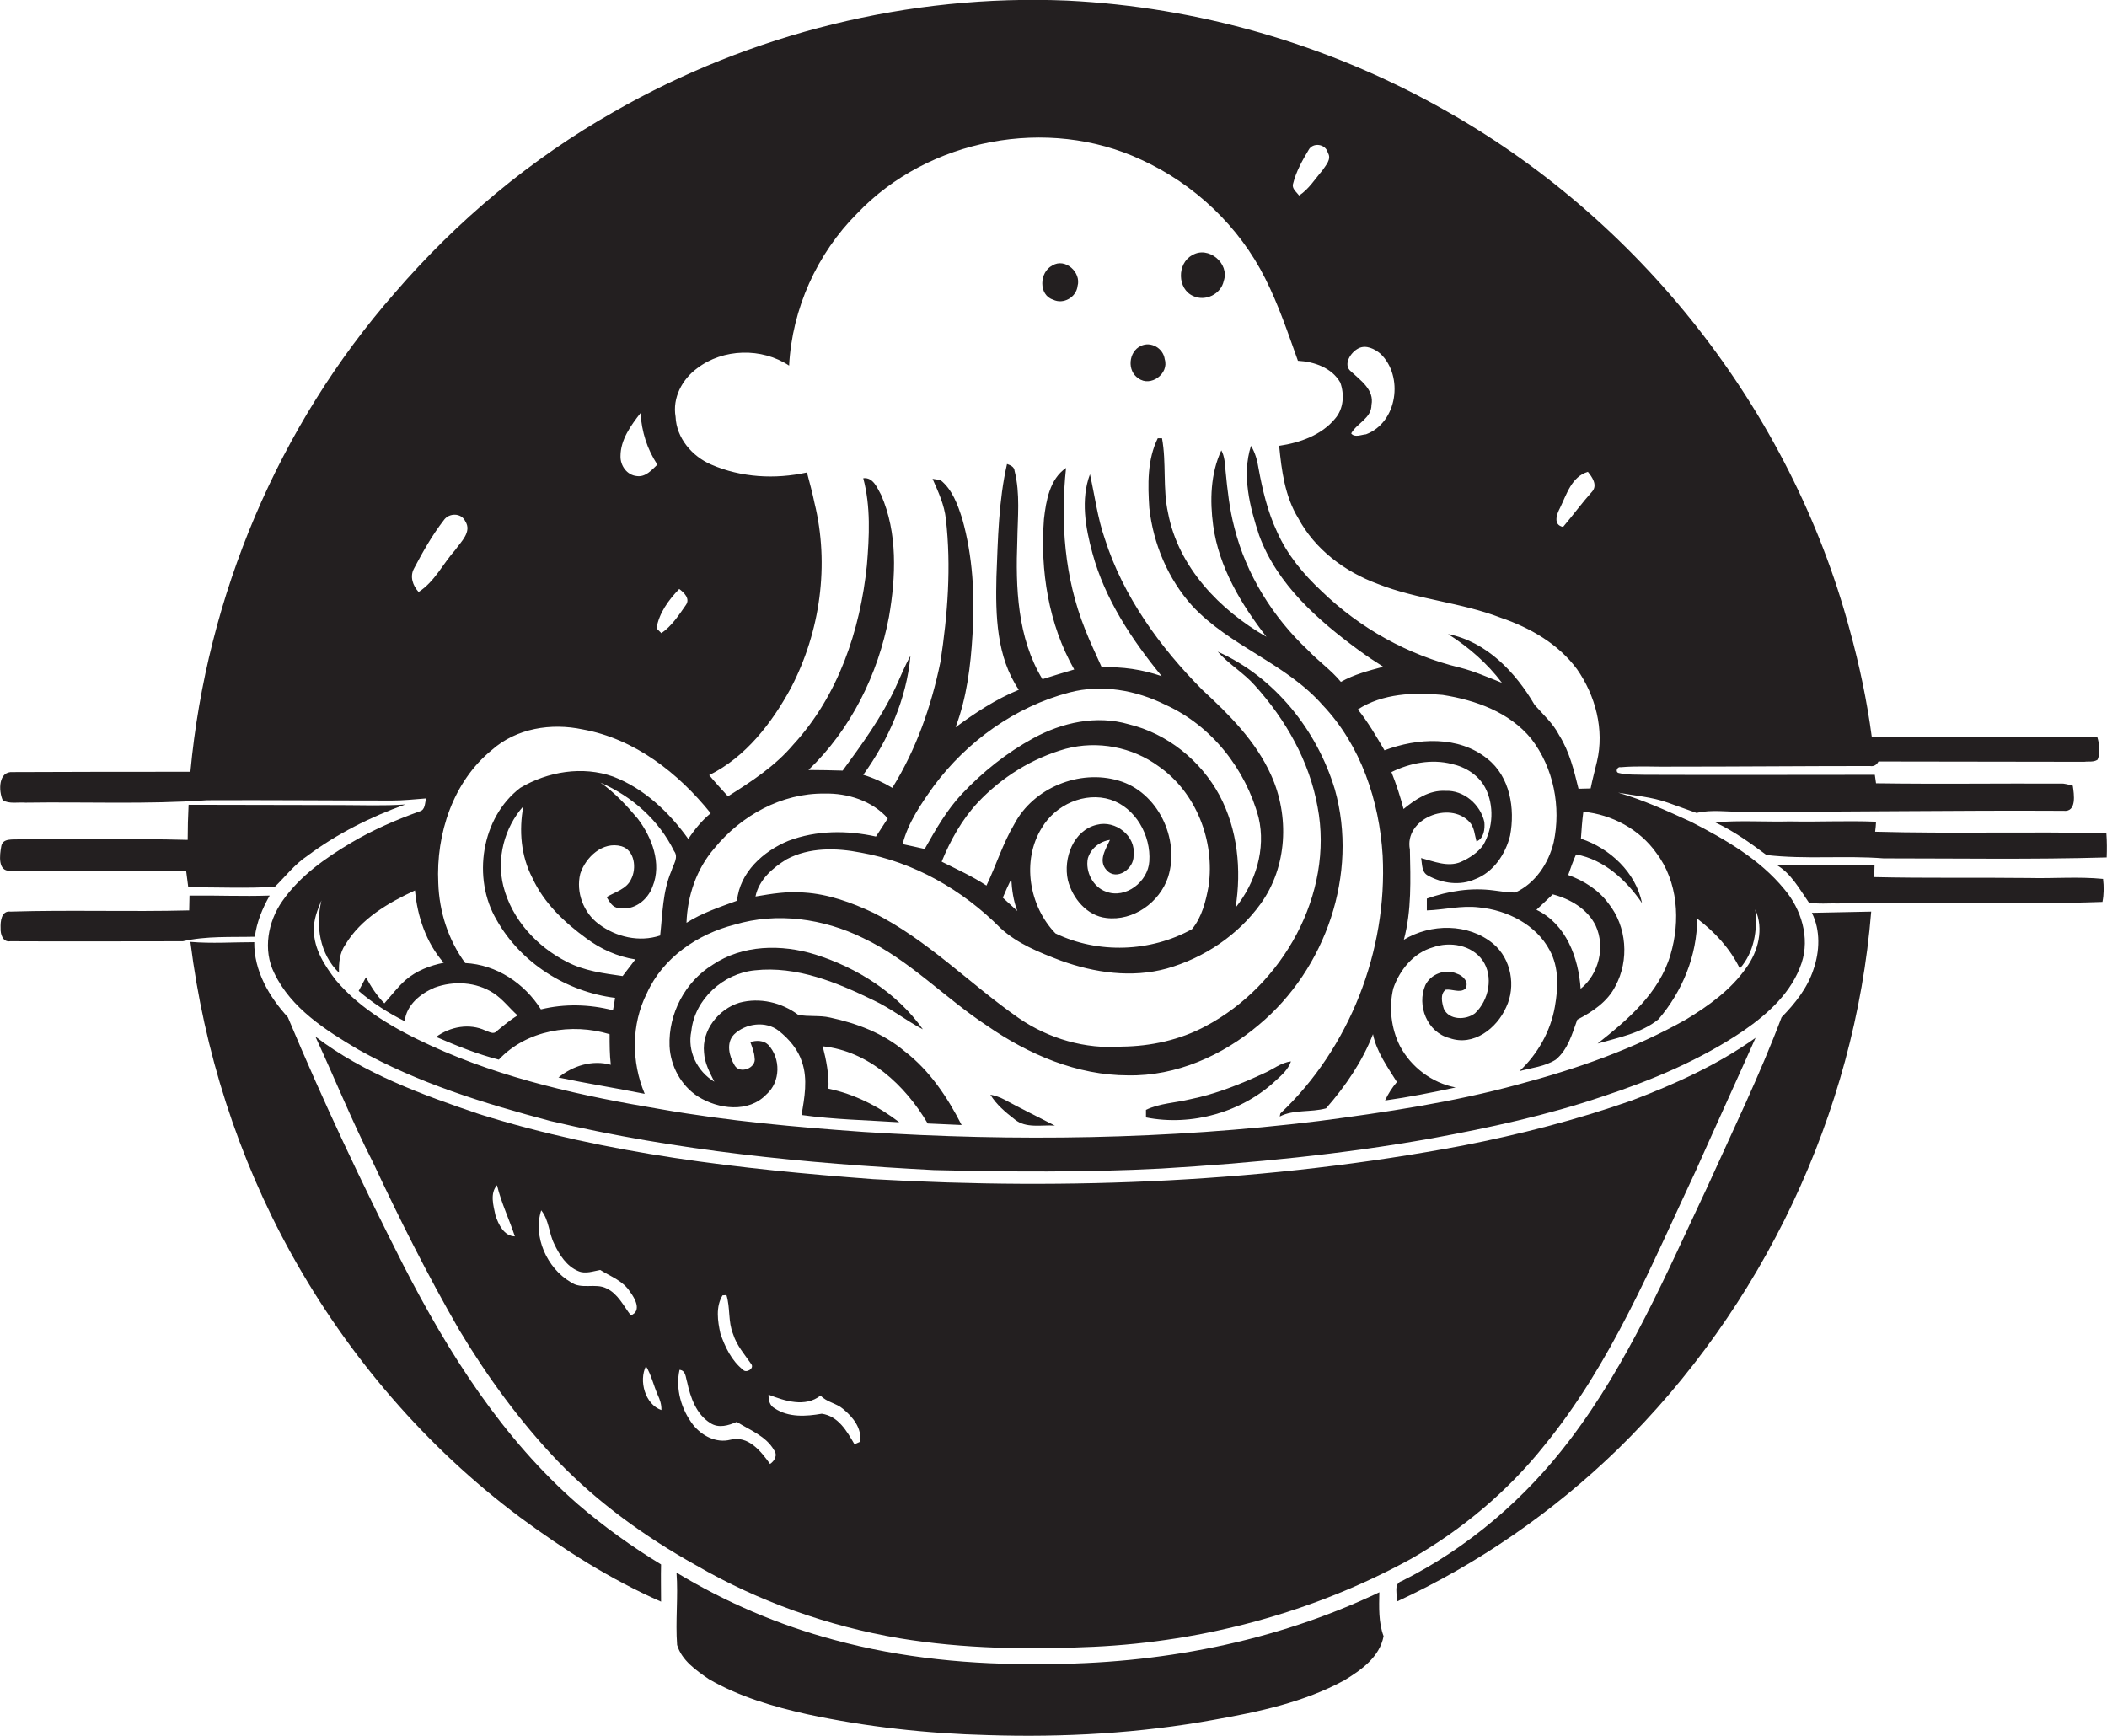
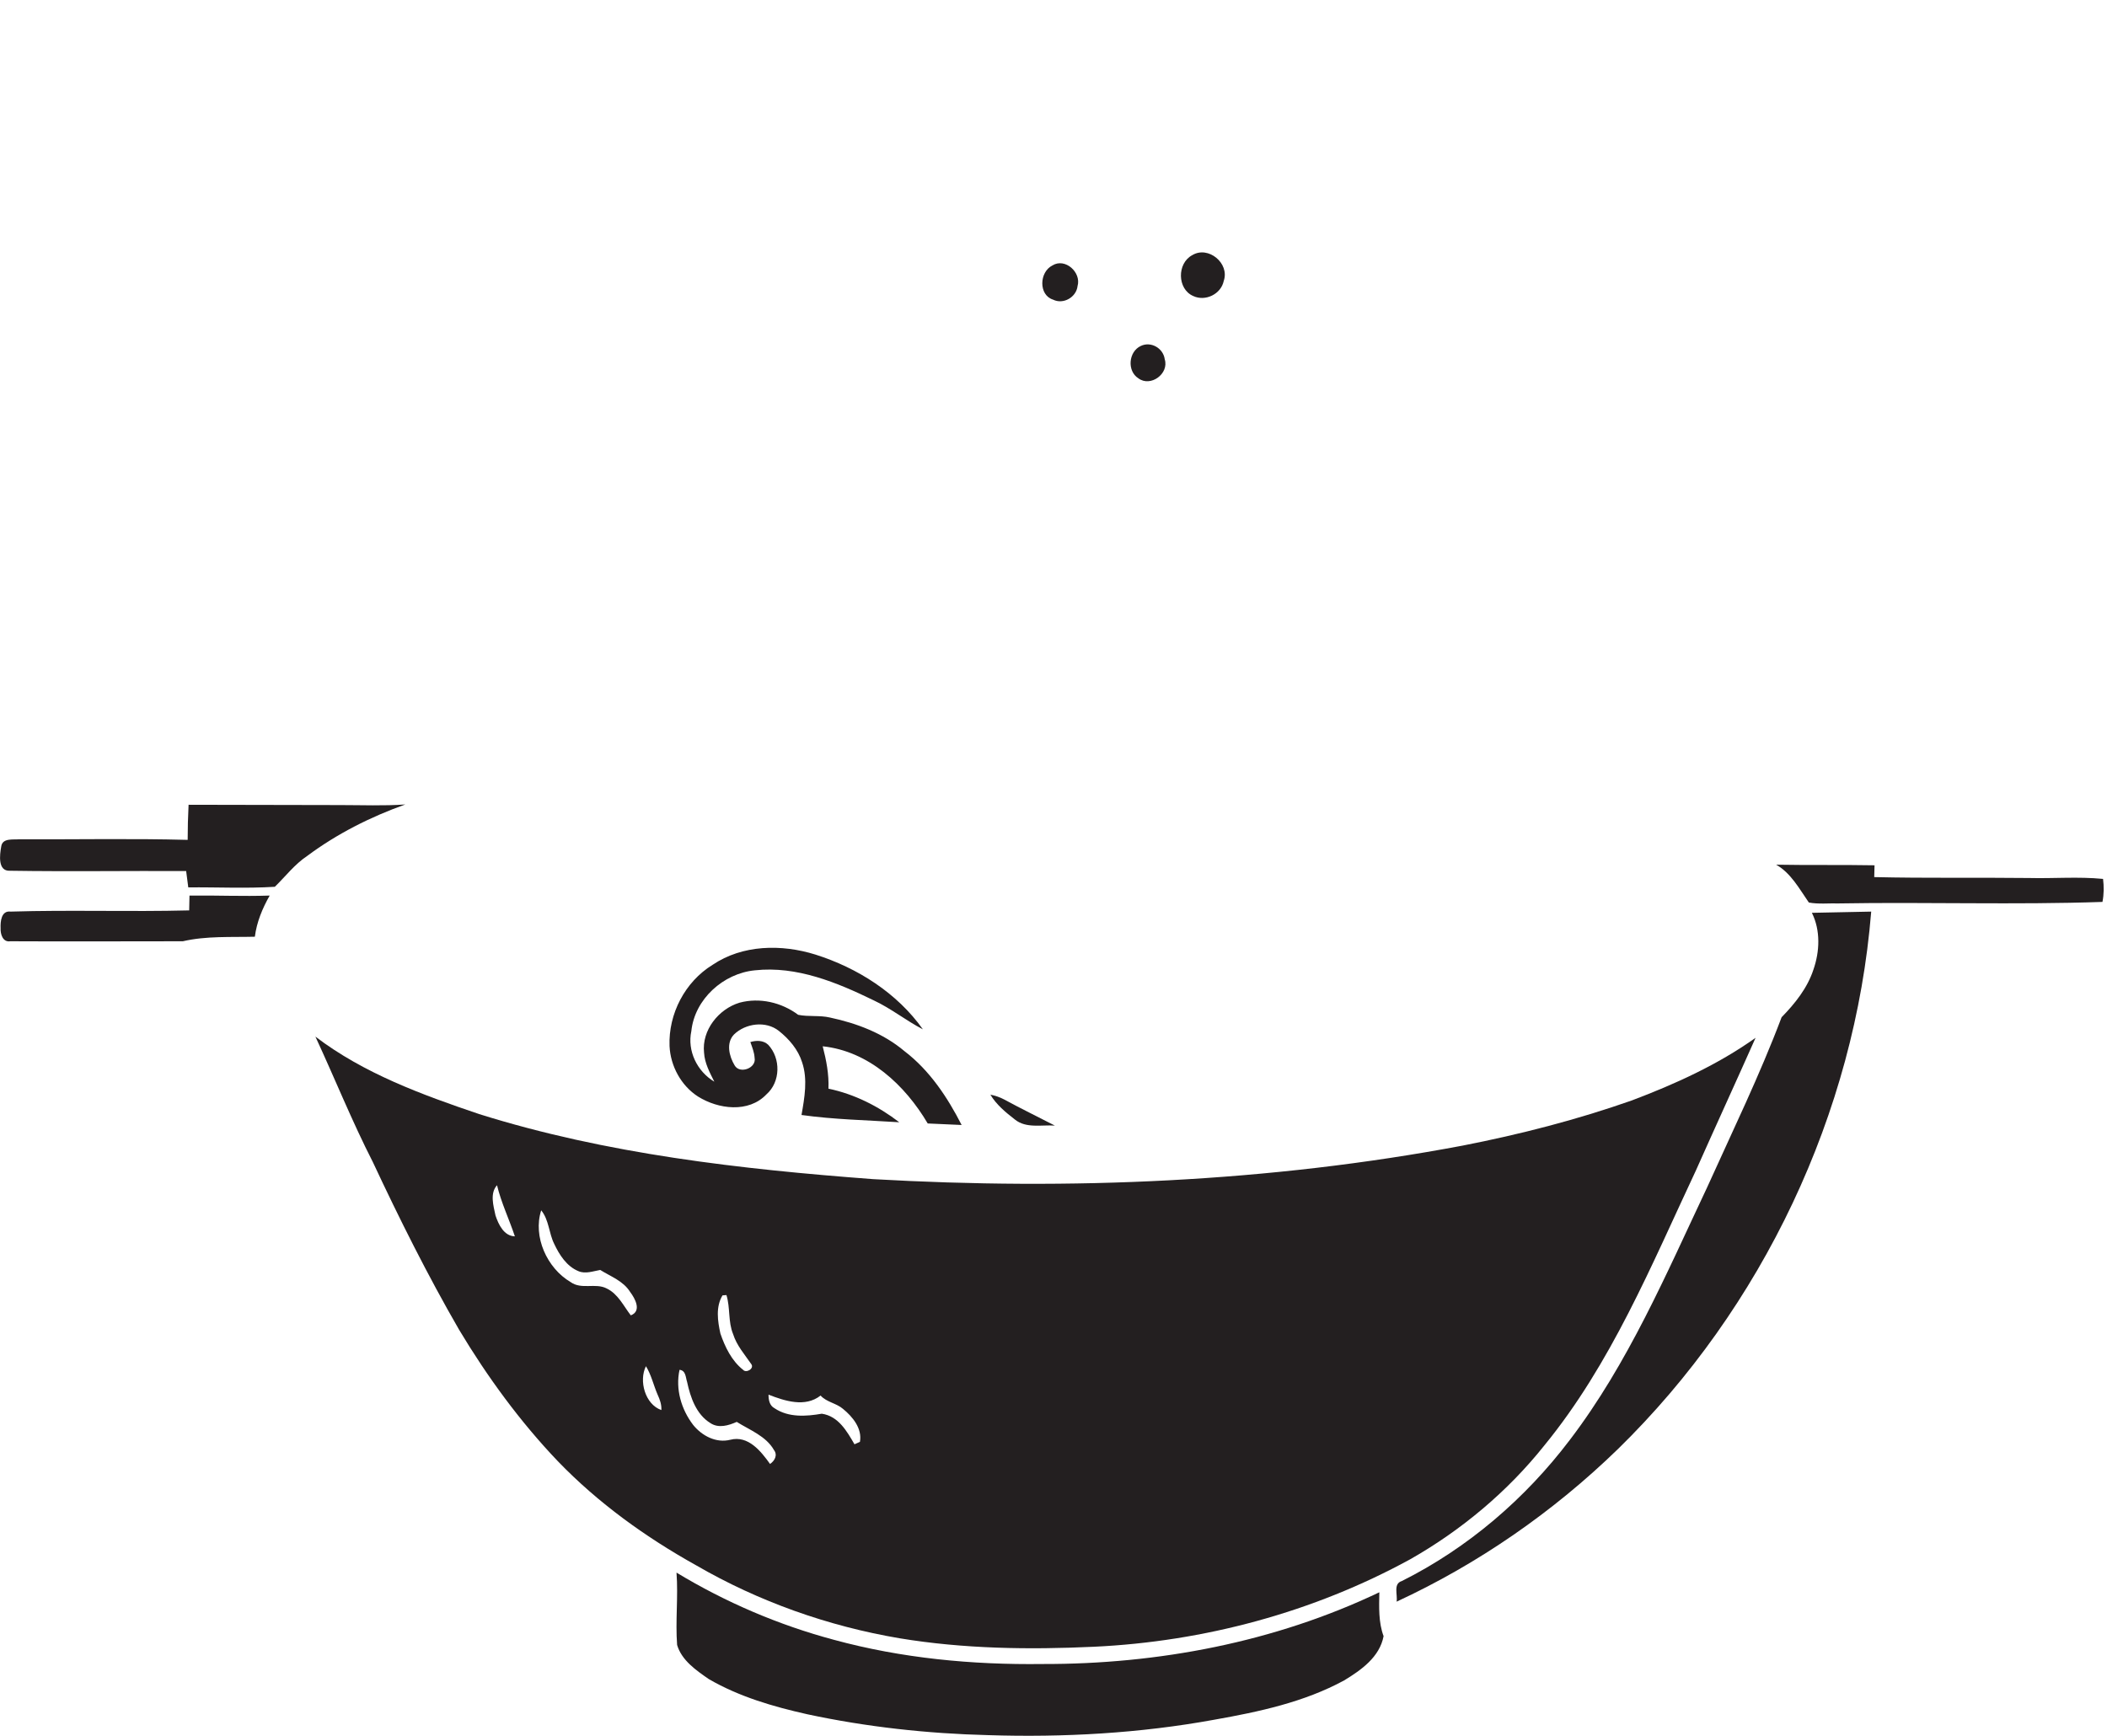
<svg xmlns="http://www.w3.org/2000/svg" version="1.1" id="Layer_1" x="0px" y="0px" viewBox="0 0 696.1 573.6" enable-background="new 0 0 696.1 573.6" xml:space="preserve">
  <g>
-     <path fill="#231F20" d="M8.4,265.2c20-0.3,40,0.6,60-0.8c20.3-0.1,40.7,0.1,61,0.1c3.8,0,7.6-0.4,11.4-0.7   c-0.5,1.5-0.2,3.8-2.2,4.3c-7.8,2.8-15.4,6.1-22.5,10.3c-8.6,5.1-17,11-22.8,19.3c-4.8,6.8-6.5,16.2-2.7,23.8   c5.6,11.7,17,18.9,27.8,25.3c19.8,11.1,41.6,17.8,63.5,23.6c41.5,9.8,84.1,14,126.6,16.2c25,0.6,50.1,0.8,75.1-0.5   c30-1.8,59.9-4.7,89.5-10c19-3.5,38-7.6,56.3-13.8c16.4-5.4,32.4-12.1,46.7-21.8c8.1-5.6,15.9-12.7,19.1-22.3   c2.8-8.4-0.1-17.8-5.7-24.4c-8.2-10-19.6-16.5-30.9-22.3c-7.9-3.6-15.7-7.2-24-9.6c5.5,1,11.1,1.4,16.4,3.3   c3.2,1.1,6.3,2.3,9.5,3.4c5-1.2,10.1-0.3,15.2-0.4c35.3,0.1,70.6-0.5,106-0.3c4.5,0.5,3.5-5.5,3.1-8.3c-1.3-0.3-2.7-0.8-4-0.7   c-20.3-0.1-40.6,0.2-61-0.1c-0.1-0.7-0.3-2.1-0.4-2.8c-25.3,0-50.5,0.1-75.8,0c-2.9-0.1-5.9,0.1-8.8-0.6c-1.3-0.3-0.5-2.2,0.6-1.9   c5.7-0.5,11.4-0.1,17.2-0.2c21.7,0,43.5-0.2,65.2-0.2c1.2,0.2,2.2-0.3,2.8-1.5c22.7,0,45.4,0.1,68,0.1c1.4-0.2,3.1,0.2,4.4-0.7   c1-2.4,0.6-5.1-0.1-7.5c-24.8-0.2-49.7-0.1-74.5,0c-1.6-12-4.1-23.8-7.3-35.4c-19.5-72.6-69.6-136.2-135.4-172.6   c-37.6-21-80.1-33.2-123.1-35.3c-52-2.2-104.5,10.8-149.7,36.7c-27.4,15.5-51.9,36-72.4,59.8C91.9,140.7,68.3,197,62.9,255   c-19.5,0-39.1,0-58.6,0.1c-4.9-0.4-4.8,6.2-3.4,9.3C3.1,265.7,5.9,265,8.4,265.2z M515.4,167.8c2.2-4.5,3.8-10.3,9.2-11.9   c1.4,1.7,3.2,4.3,1.5,6.4c-3.4,3.8-6.4,7.9-9.7,11.8C513,173.4,514.3,169.9,515.4,167.8z M448.8,115.1c2.5-1.3,5.4,0.2,7.3,1.8   c7.7,7.4,5.6,22.7-4.8,26.6c-1.5,0.1-3.8,1.2-4.9-0.3c1.9-3.4,6.7-5,6.7-9.4c1-5-3.6-8.1-6.8-11.1   C443.6,120.5,446.2,116.4,448.8,115.1z M427.2,60.7c1-4,3-7.6,5.1-11.1c1.4-2.7,5.7-2.1,6.4,0.9c1.3,2.1-0.7,4.1-1.8,5.8   c-2.5,2.9-4.5,6.2-7.7,8.3C428.3,63.4,426.7,62.3,427.2,60.7z M230.3,121.7c8.6-6.6,21.4-6.9,30.4-0.9c1-18.8,9.2-37,22.5-50.3   c23.5-24.7,63-32.2,93.9-17.7c17.5,8,32.3,22,40.9,39.2c4.4,8.7,7.5,18,10.8,27.2c5.4,0.3,11.2,2.3,14,7.2   c1.4,3.9,1.1,8.7-1.7,11.9c-4.5,5.5-11.7,8-18.5,9c0.8,8.2,1.9,16.7,6.3,23.9c5.5,10.3,15.4,17.7,26.2,21.7   c13.1,5.2,27.5,6.1,40.7,11.2c9.7,3.3,19,8.6,25.2,17c6.1,8.7,9.1,20,6.6,30.5c-0.7,3-1.5,5.9-2.1,8.9c-1.3,0-2.6,0.1-4,0.1   c-1.5-6.1-3-12.3-6.4-17.7c-2-3.9-5.3-6.8-8.1-10c-6.3-10.8-15.9-20.9-28.6-23.4c6.8,4.3,13,9.7,17.8,16.1c-4.6-1.8-9.1-3.8-13.8-5   c-17.1-4.1-33.1-13-45.8-25.3c-6-5.6-11.4-12.1-14.7-19.6c-3.1-6.6-4.8-13.8-6.1-20.9c-0.4-2.6-1.1-5.2-2.5-7.5   c-3.1,9.7-0.4,20.2,2.7,29.6c6,16.3,19.4,28,33,38c2.6,1.9,5.3,3.7,8,5.4c-4.8,1.3-9.6,2.5-14,5c-3.2-3.9-7.4-6.8-10.9-10.5   c-11.6-10.9-20.4-25-24.3-40.5c-1.6-6.1-2.3-12.4-2.9-18.7c-0.2-2.3-0.3-4.8-1.4-6.8c-3.6,7.7-3.8,16.6-2.7,24.8   c1.9,13.8,9.2,26,17.6,36.8c-15.4-8.8-29.1-23-32.5-40.9c-1.8-8.1-0.5-16.6-2-24.7c-0.4,0-1.1,0-1.4,0c-3.5,7.1-3.3,15.3-2.8,23   c1.3,11.9,6.2,23.5,14.2,32.4c12.5,13.4,31,19,43.1,32.8c12.6,13.3,18.7,31.6,19.8,49.7c1.6,31.4-10.9,63.6-33.8,85.2   c-0.1,0.2-0.1,0.7-0.2,1c4.6-2.4,10.3-1.3,15.3-2.7c6.4-7.3,12-15.5,15.5-24.5c1.2,5.9,4.8,10.8,7.9,15.8c-1.6,1.9-2.9,3.9-3.9,6.1   c7.8-1.1,15.5-2.6,23.3-4.3c-7.8-1.5-14.7-6.7-18.4-13.7c-2.9-5.8-3.7-12.7-2.2-19c2.1-6.1,6.7-11.8,13.1-13.6   c5.6-2,12.8-0.8,16.4,4.3c3.7,5.3,2.1,13.2-2.5,17.5c-3,2.3-8.6,2.3-10.3-1.5c-0.6-2-1.3-4.8,0.6-6.3c2.1-0.3,4.7,1.2,6.5-0.3   c1.4-2.2-0.8-4.4-2.8-5c-3.8-1.7-8.6,0.1-10.4,3.8c-2.9,6.7,0.6,15.6,8,17.5c7.9,2.8,15.6-3.2,18.7-10.2c3.3-6.9,1.7-16-4.3-21   c-8.2-6.8-20.6-6.7-29.5-1.3c2.6-9.7,2.2-19.9,2-29.8c-2-10.1,13.1-16.3,19.7-9.1c1.6,1.7,1.7,4.3,2.3,6.4c2.5-1,2.8-4.1,2.6-6.4   c-1.3-5.8-6.8-10.6-12.9-10.3c-5.3-0.3-9.9,2.8-13.8,6c-1.1-4.2-2.4-8.2-4-12.2c6.1-3,13.2-4.4,19.9-2.7c4.6,1,8.9,3.7,11.1,7.9   c3,5.8,2.6,13.2-0.6,18.8c-1.8,2.6-4.6,4.4-7.5,5.7c-4.3,1.8-8.9-0.2-13.1-1.3c0.4,2,0.1,4.7,2.3,5.8c4.7,2.6,10.6,3.4,15.5,1.2   c6.1-2.3,10.1-8.3,11.6-14.4c1.7-8.9,0-19.5-7.5-25.4c-9.5-7.7-23.1-6.9-34-2.8c-2.7-4.6-5.4-9.3-8.8-13.5c8.2-5.3,18.5-5.7,28-4.8   c10.9,1.7,22.1,5.7,29.3,14.5c7.4,9.6,9.9,22.5,7.4,34.2c-1.7,7-6.1,13.6-12.7,16.6c-2.4,0-4.8-0.4-7.1-0.7c-7.5-1-15,0.2-22.1,2.7   c0,1.3,0,2.6,0,3.9c5.8-0.2,11.4-1.7,17.2-1c9.4,0.9,18.9,5.7,23.4,14.2c3.1,5.7,2.8,12.4,1.7,18.6c-1.4,8.1-5.7,15.7-11.7,21.3   c4-1.1,8.4-1.5,12-3.8c4-3.3,5.4-8.5,7.1-13.2c5-2.6,10-5.9,12.6-11.1c4.6-8.5,3.8-19.7-2.3-27.3c-3.3-4.5-8.1-7.5-13.3-9.4   c0.8-2.3,1.6-4.6,2.6-6.8c9.3,1.7,16.6,8.5,21.8,16.1c-2.1-10.2-10.6-18.1-20.2-21.3c0.2-3,0.4-5.9,0.8-8.9   c9.4,0.9,18.6,5.8,24.1,13.6c7.2,9.5,8,22.5,4.7,33.6c-3.7,12.7-14.1,21.5-24.1,29.4c6.9-2,14.4-3.4,20.1-8   c7.9-9.2,12.8-21.1,12.8-33.3c5.8,4.4,10.9,9.9,14.1,16.5c4.7-5.3,5.9-12.6,5.1-19.5c2.9,6.4,1,13.8-3,19.3   c-5.1,7.3-12.4,12.5-19.8,17c-17.3,9.8-36.3,16.4-55.5,21.5c-21.6,5.9-43.8,9.2-66,12.1c-49.8,6.1-100.1,6.8-150.1,3.6   c-22.5-1.6-44.9-3.6-67.1-7.5c-25.9-4.3-52-10-76-21c-11.6-5.3-23.1-11.8-31.4-21.6c-3.7-4.8-7.3-10.3-7.3-16.6   c-0.1-3.5,1.2-6.7,2.5-9.8c-2,8.3-0.6,17.7,5.8,23.9c-0.1-3.2,0.2-6.6,2.1-9.3c5.1-8.5,14.1-13.8,23-17.9   c0.8,8.6,3.7,17.3,9.5,23.9c-4.5,0.9-9,2.6-12.6,5.7c-2.6,2.3-4.7,5.1-7,7.7c-2.5-2.5-4.4-5.5-6.1-8.6c-0.8,1.5-1.6,3-2.4,4.5   c4.6,4,9.8,7.3,15.2,10c0.6-5.4,5.2-9.1,9.9-11.1c6.3-2.3,13.7-1.9,19.4,1.8c3.1,2,5.3,5,8,7.4c-2.5,1.5-4.7,3.4-6.9,5.2   c-1,1.2-2.5,0.2-3.7-0.2c-5.3-2.5-11.7-1.3-16.3,2.1c6.7,2.9,13.6,5.7,20.7,7.5c9.2-9.8,24.1-12.2,36.6-8.4c0,3.4,0,6.7,0.4,10.1   c-6.1-1.7-12.5,0.3-17.3,4.2c9.5,2,19,3.5,28.5,5.4c-4.4-10.5-4.5-22.9,0.7-33.2c5.3-11.8,16.8-19.6,29-22.7   c14-4.2,29.4-2,42.4,4.4c15.3,7.2,27,19.8,41,29c13.7,9.5,29.8,16.4,46.6,16.4c15.9,0.3,31.3-6.6,43.2-16.7   c22.1-18.4,33-49.9,25.1-77.8c-5.9-19.6-19.9-37.1-38.7-45.5c3.7,4.2,8.6,7,12.3,11.2c10.2,11.3,18,25,20.7,40.1   c5.5,28.8-11.5,58.9-36.9,72.4c-8.5,4.6-18.2,6.7-27.8,6.8c-12,0.9-24.1-2.6-34-9.4c-16.2-11.3-30.2-25.9-48-34.8   c-7.2-3.4-14.9-6.2-22.9-6.7c-5.4-0.5-10.8,0.4-16.1,1.3c1.1-5.5,5.7-9.5,10.3-12.3c7.5-4,16.4-3.8,24.5-2.2   c17.5,3.1,33.6,12.3,46.1,24.9c5.6,5.2,12.9,8.1,20,10.8c11.1,4,23.4,5.8,35,2.6c12.3-3.5,23.5-11,31-21.4   c8.8-12.2,9.6-29,3.4-42.6c-5-11.1-13.8-19.9-22.7-28.1c-14-14.1-26.1-30.8-32.2-49.9c-2.4-6.9-3.3-14.2-4.9-21.3   c-3.1,8.3-1.5,17.6,0.8,26c4.1,15.2,13,28.6,22.9,40.7c-6.4-2.2-13.1-3.2-19.8-2.9c-1.9-4.3-3.9-8.4-5.6-12.8   c-6.7-16.8-8.1-35.2-6.2-53.1c-5.4,3.7-6.6,10.8-7.3,16.9c-1.3,17,1.5,34.7,10,49.7c-3.5,1-7,2.1-10.5,3.2   c-8.3-13.7-8.9-30.3-8.3-45.8c0.1-7.6,1-15.5-0.9-23c-0.1-1.4-1.4-1.9-2.5-2.3c-2.8,12.2-3,24.8-3.5,37.3   c-0.3,12.7,0,26.4,7.4,37.3c-7.6,3.1-14.4,7.6-20.9,12.4c3.7-9.8,5-20.3,5.6-30.7c0.8-12.8,0.1-25.8-3.4-38.2   c-1.5-4.7-3.3-9.7-7.2-12.8c-0.7-0.1-2-0.3-2.6-0.4c1.9,4.3,3.9,8.6,4.4,13.3c1.8,15.7,0.6,31.6-1.8,47.2c-3,14.6-8,28.9-15.9,41.6   c-3-1.8-6.2-3.3-9.6-4.3c8.3-11.5,14.3-25.1,15.6-39.3c-2,3.5-3.4,7.2-5.1,10.8c-4.6,9.7-11,18.5-17.3,27.1   c-3.8-0.1-7.5-0.2-11.3-0.2c14-13.4,23-31.6,26.6-50.6c2.3-13.3,2.9-27.7-2.6-40.3c-1.3-2.3-2.6-5.9-5.9-5.5   c2.5,9.4,2,19.2,1.2,28.8c-2.2,21.5-9.5,43.1-24.3,59.2c-6,7.1-13.8,12.2-21.6,17.1c-2.1-2.3-4.2-4.6-6.2-7   c12.1-6,20.7-17.2,27-28.8c9.7-18.6,12.8-40.7,7.8-61.1c-0.7-3.4-1.6-6.7-2.5-10.1c-10.5,2.3-21.7,1.7-31.6-2.6   c-6.3-2.7-11.5-8.7-11.8-15.8C222.1,131.4,225.4,125.3,230.3,121.7z M527.2,305.9c3.2,7,1,16-5,20.8c-0.7-10.3-4.8-21.4-14.6-26.1   c1.8-1.7,3.6-3.4,5.4-5.1C518.7,297,524.5,300.3,527.2,305.9z M175.9,290.1c3.8,8.3,10.6,14.7,17.9,20c4.7,3.5,10.3,6,16.1,6.9   c-1.4,1.8-2.8,3.7-4.2,5.5c-6.3-0.9-12.7-1.7-18.4-4.7c-9.9-5-18.2-14-21-25c-2.3-9.2,0.3-19.3,6.6-26.4   C171.4,274.4,172.1,282.8,175.9,290.1z M204.4,300c5,1,9.6-2.6,11.2-7.1c3.1-7.6-0.2-16.2-4.9-22.4c-3.7-4.4-7.6-8.6-12.3-11.9   c10.4,4.5,19.3,12.4,24.3,22.6c1.6,2.1-0.3,4.5-0.9,6.6c-2.9,6.8-2.9,14.2-3.7,21.3c-6.9,2.3-14.6,0.5-20.3-3.8   c-5-3.7-7.6-10.5-6.1-16.6c1.8-5.5,7.4-10.8,13.6-9.1c4.4,1.3,5.1,7.3,3.2,10.9c-1.5,3.3-5.3,4.2-8.1,5.9   C201.4,297.9,202.3,299.9,204.4,300z M226.8,304.9c0.3-8.9,3.3-17.8,9.2-24.6c8.8-10.8,22.2-18.3,36.4-18.1   c7.6-0.2,15.8,2.4,20.9,8.2c-1.3,2-2.6,4-3.9,6c-9.5-2.1-19.7-2.1-28.9,1.4c-8.3,3.4-16.1,10.4-17,19.8   C237.8,299.7,232,301.6,226.8,304.9z M402.9,262.8c-6.2-11.5-17.2-20.4-30-23.5c-10.6-3.1-22-0.6-31.5,4.6   c-8.8,4.8-16.7,11.1-23.5,18.3c-5.1,5.4-8.8,11.9-12.4,18.3c-2.4-0.5-4.8-1.1-7.3-1.6c1.8-7.1,6.1-13.3,10.3-19.2   c11-14.8,26.9-26.2,44.8-30.9c10.6-2.8,22-0.8,31.8,4.1c15.2,6.9,26.4,21.2,30.7,37.2c2.5,10.5-1,21.5-7.6,29.8   C410.2,287.4,408.9,274.1,402.9,262.8z M365.6,287.5c3.3,3.7,9.1-0.5,8.9-4.8c0.9-6.5-6-11.8-12.1-10.2   c-7.8,1.8-11.2,11.1-9.6,18.3c1.5,6,6.3,11.8,12.7,12.5c8.9,1.1,17.6-5.1,20.4-13.5c4-12.6-3.4-28.2-16.4-31.9   c-12.9-3.8-28.1,2.4-34.4,14.4c-3.8,6.4-6,13.6-9.2,20.3c-4.7-3.1-9.8-5.4-14.8-7.9c2.9-7.1,6.7-13.9,11.9-19.5   c7.9-8.4,18-14.7,29.1-17.8c10.5-2.8,22-0.6,30.7,5.8c12.4,8.6,18.6,24.7,16.5,39.5c-0.9,5-2.2,10.3-5.5,14.3   c-13.7,7.6-31,8.2-45.1,1.4c-8.7-9-11.3-24-4.5-34.9c4.5-7.6,14.2-12,22.7-9.3c8.3,2.7,13.4,11.9,12.8,20.4   c-0.4,6.7-7.8,12.5-14.3,10c-4.3-1.5-6.9-6.6-6-11c1-3.3,3.9-5.6,7.3-6.1C365.3,280.6,362.7,284.4,365.6,287.5z M336.1,301   c-1.6-1.5-3.2-2.9-4.8-4.4c0.9-2.1,1.8-4.2,2.8-6.2C334.3,294,334.8,297.6,336.1,301z M226.6,199.9c-2.3,3.3-4.7,7-8.1,9.3   c-0.4-0.4-1.2-1.2-1.6-1.6c0.8-5,4-9.4,7.5-13C226,195.8,228.1,197.8,226.6,199.9z M211.6,136.5c0.4,6.1,2.2,12,5.6,17   c-1.9,1.8-3.9,4.2-6.8,3.8c-3.3-0.3-5.5-3.5-5.4-6.6C205,145.3,208.4,140.6,211.6,136.5z M162.5,247.8c8.1-7.2,19.6-9,30-6.8   c17.2,3.1,31.6,14.4,42.3,27.7c-2.9,2.4-5.3,5.3-7.4,8.5c-6.3-8.8-14.6-16.7-24.8-20.6c-10.1-3.6-21.6-1.7-30.7,3.7   c-12.9,9.8-16,29.9-7.8,43.7c8,14.2,23.1,23.7,39.1,25.7c-0.2,1.4-0.4,2.7-0.7,4.1c-7.8-2-16-2.2-23.8-0.3   c-5.4-8.6-14.7-14.8-25-15.3c-5.6-7.6-8.6-17-8.9-26.4C144,275.5,149.7,258.2,162.5,247.8z M136.8,187.8c2.9-5.5,6-11,9.8-15.9   c1.7-2.5,5.8-2.5,7.1,0.3c2.3,3.5-1.4,6.8-3.3,9.5c-4.1,4.6-6.8,10.5-12.1,13.9C136.4,193.5,135.3,190.5,136.8,187.8z" />
    <path fill="#231F20" d="M394.2,97.8c4,1.9,9.2-0.6,10.1-5c2-5.8-5.1-11.7-10.4-8.5C388.8,87,388.9,95.5,394.2,97.8z" />
    <path fill="#231F20" d="M347.9,99c3.4,1.7,7.7-0.8,8.1-4.5c1.3-4.5-4.1-9.4-8.3-6.8C343.3,89.9,343.1,97.5,347.9,99z" />
    <path fill="#231F20" d="M376.1,125c4,3,10.2-1.5,8.7-6.3c-0.5-3.7-4.6-6-7.9-4.4C372.8,116.2,372.3,122.6,376.1,125z" />
    <path fill="#231F20" d="M3.3,287.7c19.4,0.3,38.8,0,58.2,0.1c0.2,1.8,0.5,3.6,0.7,5.4c9.5-0.1,19.1,0.4,28.6-0.2   c3.5-3.4,6.5-7.4,10.7-10.2c9.8-7.3,20.9-12.9,32.4-17c-7.2,0.5-14.4,0.2-21.5,0.2c-16.7,0-33.4-0.1-50.1-0.1   c-0.2,3.9-0.3,7.8-0.3,11.6c-18.5-0.5-37.1-0.1-55.6-0.2c-2.1,0.2-5.6-0.5-6,2.4C-0.1,282.5-0.8,287.9,3.3,287.7z" />
-     <path fill="#231F20" d="M695.9,275.3c-25.5-0.6-51,0.2-76.4-0.5c0.1-0.8,0.3-2.5,0.3-3.3c-9.5-0.4-19,0.1-28.4-0.1   c-8.3,0.2-16.5-0.4-24.8,0.3c6.1,2.8,11.6,6.8,17,10.8c12.8,1.5,25.8,0.1,38.7,1.1c24.6,0,49.1,0.4,73.7-0.3   C696.1,280.7,696.1,278,695.9,275.3z" />
    <path fill="#231F20" d="M670.4,290.1c-17.1-0.2-34.1,0.1-51.2-0.3c0-1.3,0.1-2.6,0.1-3.9c-10.9-0.2-21.7,0-32.5-0.2   c4.9,2.8,7.6,7.9,10.8,12.5c3.2,0.6,6.6,0.2,9.9,0.3c29-0.5,58.1,0.5,87.1-0.5c0.5-2.5,0.5-5.1,0.2-7.6   C686.6,289.6,678.5,290.3,670.4,290.1z" />
    <path fill="#231F20" d="M89.1,295.9c-8.8,0.3-17.7-0.1-26.5,0c0,1.6-0.1,3.3-0.1,4.9c-19.7,0.5-39.3-0.2-59,0.4   c-3.1-0.4-3.4,3.3-3.3,5.5c-0.1,1.9,0.7,4.7,3.2,4.3c19,0.1,38,0,57,0c7.8-1.8,15.9-1.3,23.8-1.5C84.8,304.7,86.7,300.1,89.1,295.9   z" />
    <path fill="#231F20" d="M599.1,320.4c-2,6.1-6.1,11.2-10.5,15.7c-7.2,19.1-16.2,37.6-24.6,56.2c-13.5,28.6-26.1,58.2-45.4,83.5   c-14.7,19.4-33.7,35.7-55.5,46.6c-2.9,0.9-1.3,4.5-1.7,6.8c27-12.5,51.8-29.7,73.1-50.4c47.8-46.7,78.3-110.9,83.7-177.6   c-6.5,0.1-13.1,0.3-19.6,0.4C601.5,307.4,601.2,314.4,599.1,320.4z" />
-     <path fill="#231F20" d="M190.9,497c-24.9-21.7-42.8-50-57.7-79.1c-13.6-26.8-26.5-54.1-38.1-81.8c-6.2-6.8-11.2-15.3-11.1-24.8   c-7,0-14.1,0.5-21.1-0.1c4.5,36,15.7,71.2,33.3,103c18.8,33.9,44.6,64,75.7,87.2c14.5,10.7,29.9,20.5,46.5,27.8   c0-4.1-0.1-8.2,0-12.3C208.7,511,199.5,504.4,190.9,497z" />
    <path fill="#231F20" d="M298.8,347.3c-7-5.9-15.7-9.2-24.6-11.1c-3.4-0.8-7.1-0.2-10.5-0.9c-5.5-4.1-12.7-5.8-19.4-4   c-6.9,2.1-12.5,9.1-11.7,16.5c0.2,3.5,1.9,6.6,3.4,9.6c-5.7-3.4-9-10.2-7.6-16.7c1.1-10.6,10.6-19.1,21-20.1   c13.8-1.5,27.1,4,39.2,9.9c5.8,2.7,10.7,6.7,16.3,9.6c-8.5-12-21.6-20.3-35.5-24.7c-11.2-3.5-24.1-3.3-34,3.4   c-9.1,5.6-14.6,16.2-14.2,26.8c0.3,6.6,3.8,13.1,9.4,16.7c6.7,4.2,16.7,5.5,22.6-0.7c4.7-4.1,4.8-11.9,0.6-16.4   c-1.6-1.5-3.9-1.5-5.9-0.9c0.6,1.7,1.3,3.4,1.4,5.2c0.7,3.4-4.9,5.5-6.6,2.5c-1.8-3-2.9-7.4-0.2-10.2c3.8-3.7,10.5-4.6,14.8-1.2   c3.4,2.7,6.4,6.2,7.7,10.4c1.9,5.6,0.8,11.7-0.2,17.4c10.7,1.5,21.5,1.7,32.3,2.4c-6.9-5.3-14.8-9.3-23.4-11.1   c0.2-4.7-0.7-9.4-1.9-14c15.2,1.6,27.2,12.8,34.7,25.5c3.7,0.2,7.5,0.3,11.2,0.5C313.1,362.7,307.2,353.7,298.8,347.3z" />
    <path fill="#231F20" d="M483.3,378.5c-64.1,12.1-129.8,14.8-194.8,11.1c-43.9-3.3-88.1-8.3-130.2-21.5   c-18.9-6.4-38.1-13.4-54.1-25.6c6.4,13.8,12.1,28,19,41.5c8.8,18.8,18.1,37.4,28.5,55.4c9.3,15.5,20.1,30.3,32.6,43.4   c13.3,13.8,29,25.1,45.7,34.4c20.7,12,43.6,20.1,67.2,24.1c21.2,3.5,42.8,3.8,64.2,2.8c36.4-1.7,72.5-11.4,104.5-28.9   c16.9-9.6,32.2-22.4,44.3-37.6c22.1-27,35.4-59.6,50.1-90.9c6.5-14.6,13.2-29.2,19.7-43.8c-12.5,8.9-26.6,15.3-40.9,20.7   C520.9,370,502.2,374.8,483.3,378.5z M238.7,428c0.3,0,1-0.1,1.3-0.1c1.3,4.2,0.5,8.8,2.2,12.9c1.2,3.8,3.8,6.7,6,9.9   c1.1,1.5-1.7,3.1-2.7,1.9c-3.8-3-6-7.6-7.5-12C237.1,436.5,236.4,431.8,238.7,428z M163.7,401.6c-0.7-3.3-1.9-7.3,0.5-10   c1.4,5.8,4,11.2,5.9,16.9C166.5,408.4,164.7,404.6,163.7,401.6z M208.4,434.6c-2.4-3.1-4.2-7.1-8-8.9c-3.7-1.9-8.3,0.5-11.9-2.1   c-7.8-4.6-12.5-15-9.7-23.7c2.6,3.2,2.5,7.5,4.3,11.1c1.7,3.6,4.1,7.4,8,9c2.3,1,4.9,0,7.2-0.4c3.5,2.2,7.6,3.6,9.9,7.3   C209.8,429,212.1,433.2,208.4,434.6z M218.5,465.9c-5.4-1.9-7.5-9.7-5.1-14.5c1.8,2.9,2.5,6.3,3.9,9.5   C218,462.4,218.6,464.1,218.5,465.9z M254.4,483.7c-3-4.2-7.2-9.5-13.1-8c-4.7,1.2-9.4-1.3-12.3-4.9c-3.9-5.1-5.9-11.8-4.5-18.2   c2.1,0.2,2,2.5,2.5,4c1.1,5.1,3,10.7,7.7,13.6c2.7,1.8,6,0.8,8.7-0.4c4.3,2.7,9.7,4.7,12.3,9.3C257,480.8,255.9,482.7,254.4,483.7z    M284.1,476.4c-0.5,0.2-1.4,0.6-1.8,0.8c-2.5-4.3-5.3-9.3-10.8-10.1c-5.2,0.9-11,1.3-15.6-1.8c-1.7-0.9-2-2.8-2-4.5   c5.4,2.1,12.1,4.3,17.2,0.3c2,2.2,5.2,2.5,7.4,4.4C281.7,468.1,284.9,472,284.1,476.4z" />
-     <path fill="#231F20" d="M393.2,363.2c-4.9,1.2-10,1.3-14.6,3.5c0,0.6,0,1.9,0,2.5c15.1,3,31.8-1.7,43-12.3c2-1.8,4-3.6,4.9-6.2   c-3.4,0.4-6,2.7-9.1,4C409.6,358.3,401.6,361.5,393.2,363.2z" />
    <path fill="#231F20" d="M327.2,361.7c2,3.3,5,5.8,8.1,8.2c3.7,3,8.8,1.7,13.2,2c-5.6-2.9-11.2-5.6-16.7-8.6   C330.3,362.5,328.8,362,327.2,361.7z" />
    <path fill="#231F20" d="M455.7,526.1c-34.6,16.5-73.1,23.8-111.3,23.7c-23.2,0.3-46.5-1.9-68.9-8c-18.3-4.9-35.8-12.4-52-22.2   c0.6,8-0.4,16,0.2,23.9c1.5,5.1,6.3,8.4,10.5,11.3c10,5.8,21.3,9.1,32.5,11.6c19.6,4.2,39.7,6.4,59.7,6.9c25,0.8,50.2-0.6,74.8-5.1   c14.7-2.6,29.7-5.8,42.9-13c5.6-3.4,11.7-7.7,13-14.6C455.4,536,455.6,531,455.7,526.1z" />
  </g>
</svg>